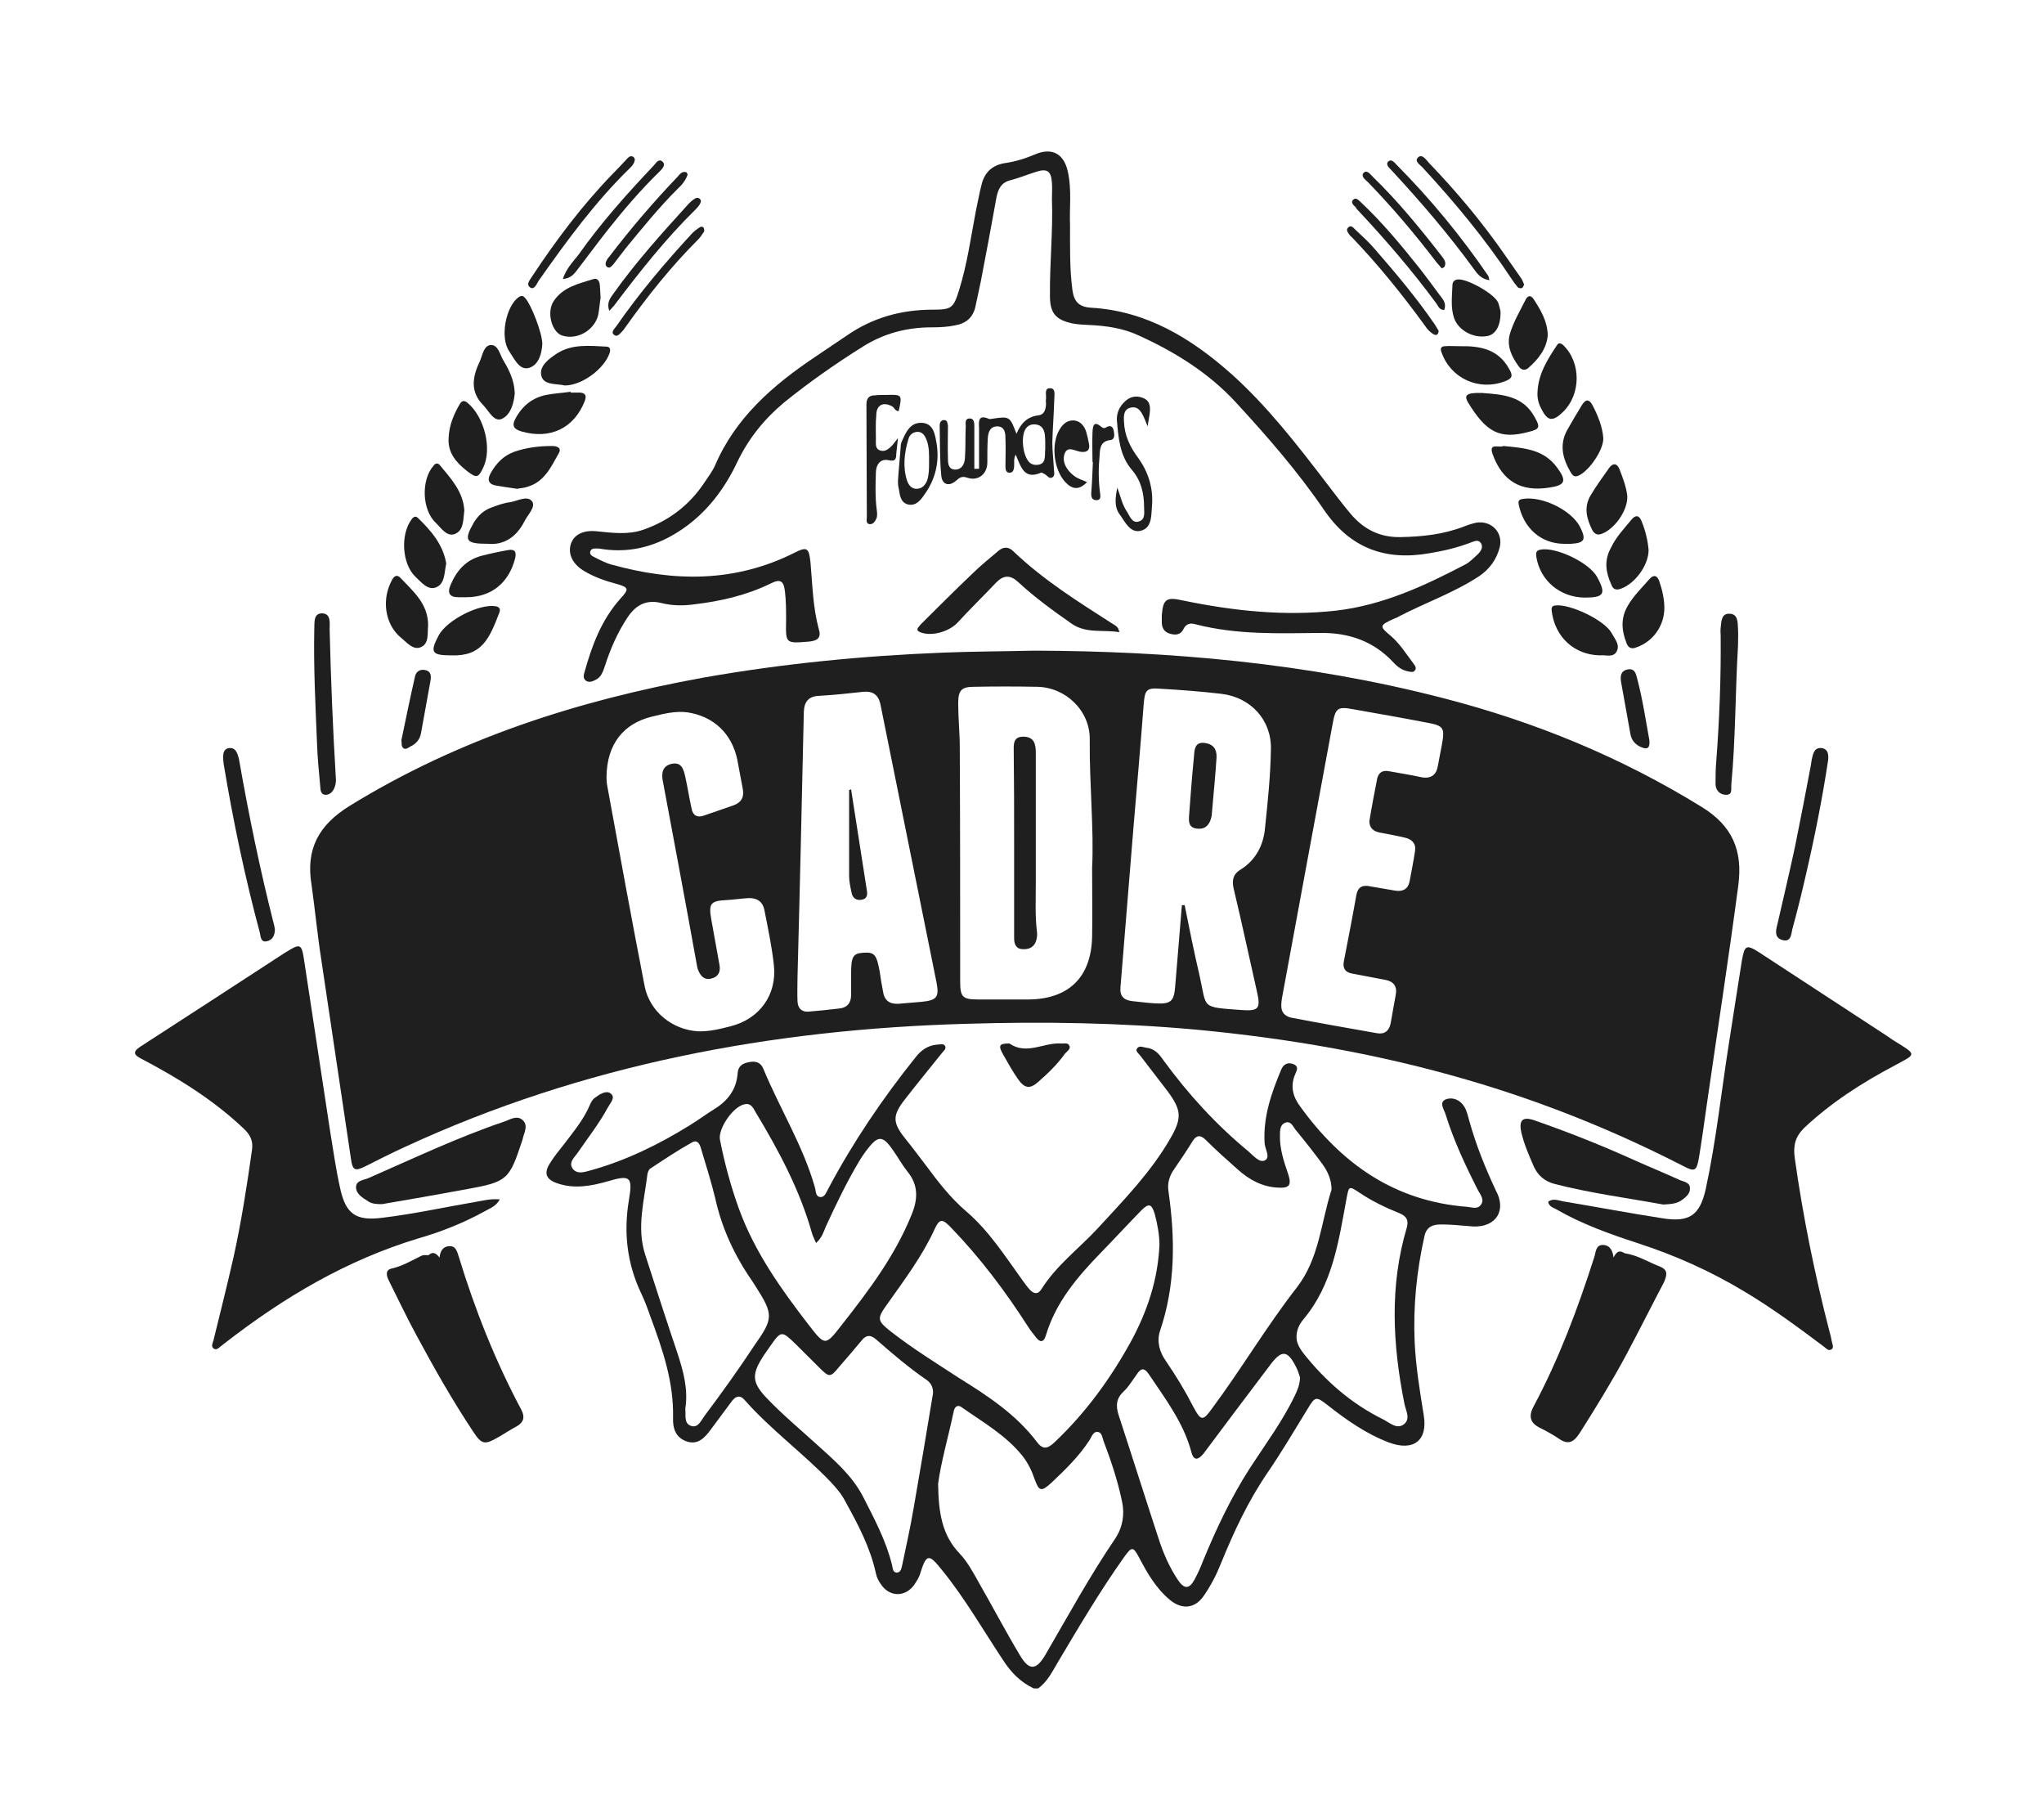
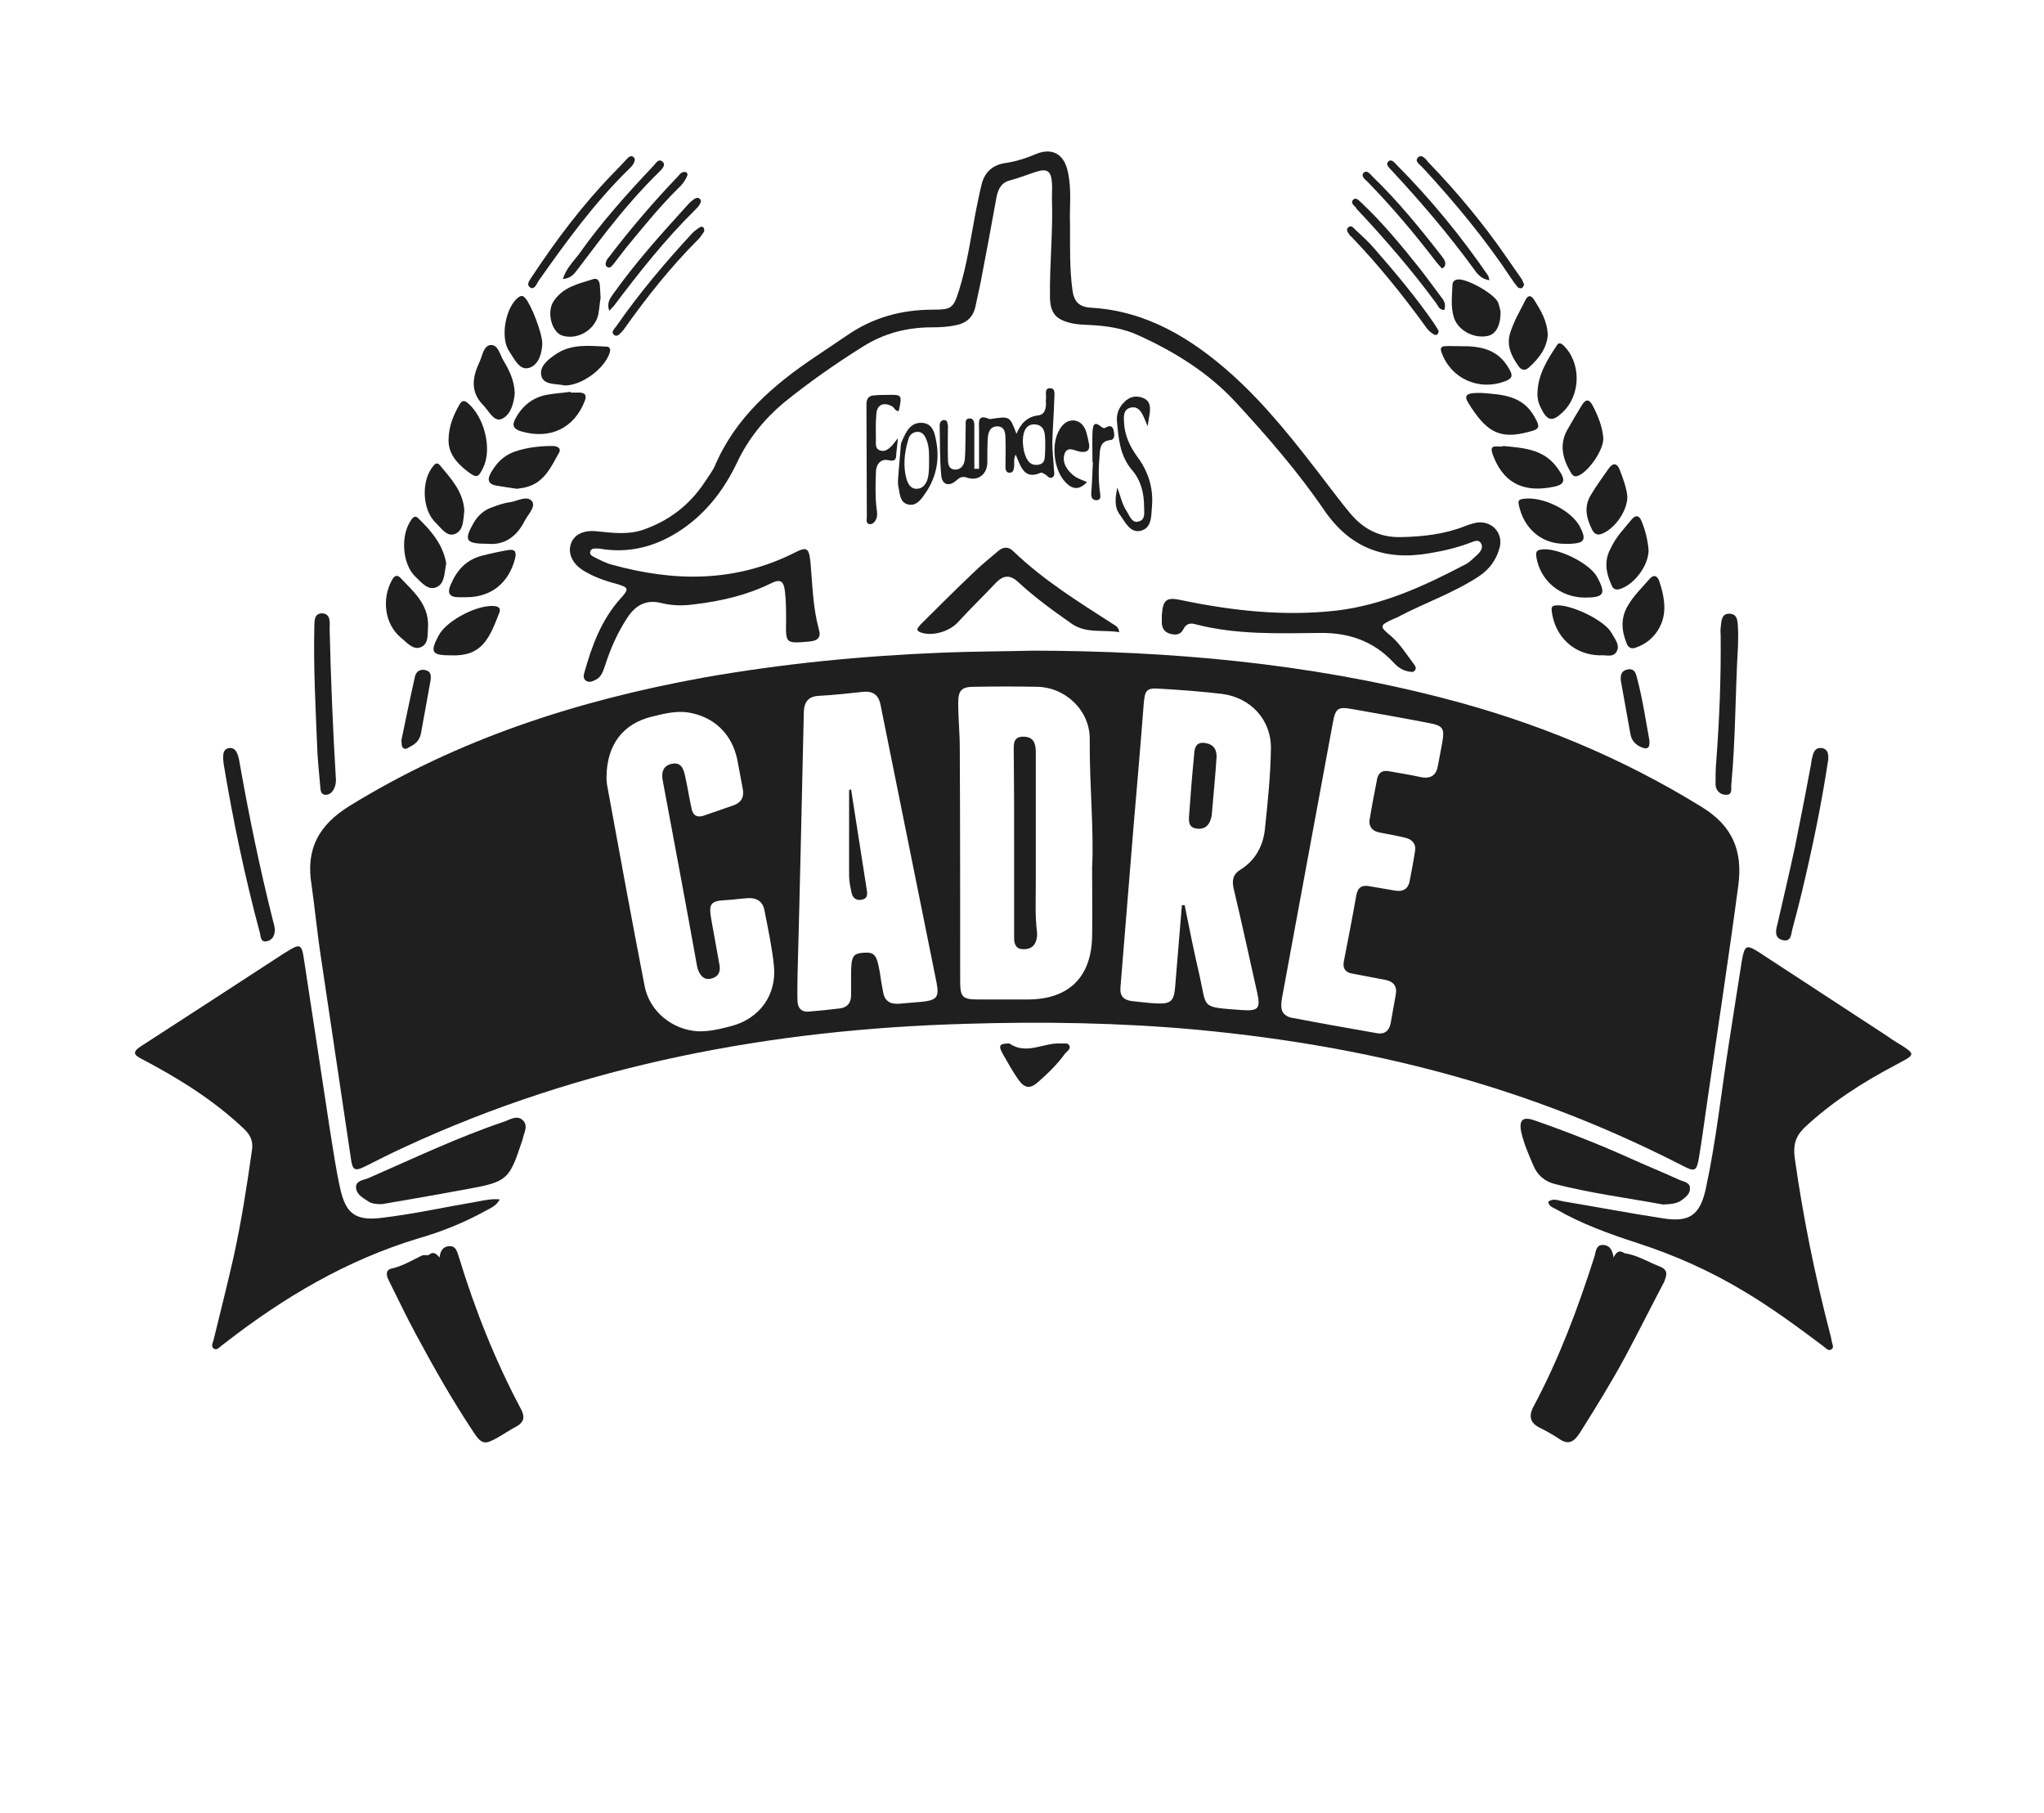
<svg xmlns="http://www.w3.org/2000/svg" width="150" height="133" viewBox="0 0 150 133" fill="none">
  <g id="cadre-logo 1">
-     <path id="Vector" d="M107.833 82.264C107.717 81.889 107.659 81.515 107.457 81.198C107.168 80.708 106.619 80.477 106.127 80.65C105.578 80.852 105.954 81.371 106.07 81.716C106.676 83.676 107.544 85.521 108.468 87.337C108.642 87.654 108.96 88.028 108.671 88.403C108.411 88.749 108.006 88.576 107.688 88.547C102.341 88.144 98.439 85.377 95.405 81.169C94.885 80.477 94.682 79.699 95.029 78.863C95.116 78.604 95.376 78.287 94.942 78.085C94.538 77.912 94.191 78.056 94.017 78.489C93.295 80.218 92.688 81.947 92.804 83.878C92.832 84.31 93.266 84.945 92.804 85.146C92.399 85.319 91.966 84.772 91.59 84.454C89.249 82.523 87.197 80.275 85.405 77.826C85.087 77.365 84.74 76.932 84.133 76.875C83.902 76.846 83.613 76.673 83.439 76.932C83.295 77.134 83.584 77.307 83.7 77.48C84.364 78.344 85.029 79.209 85.694 80.074C86.734 81.486 86.734 82.062 85.867 83.561C84.451 86.011 82.486 88.028 80.578 90.103C79.191 91.602 77.515 92.841 76.416 94.6C76.185 94.974 75.896 94.945 75.607 94.657C75.405 94.455 75.231 94.196 75.058 93.965C73.786 92.207 72.601 90.334 70.925 88.893C69.74 87.884 68.815 86.674 67.919 85.463C67.428 84.829 66.966 84.195 66.474 83.59C65.492 82.379 65.463 81.861 66.416 80.65C67.312 79.497 68.208 78.402 69.133 77.249C69.249 77.105 69.451 76.961 69.364 76.759C69.249 76.529 68.989 76.644 68.757 76.644C68.093 76.702 67.601 77.047 67.197 77.566C64.769 80.593 62.601 83.792 60.781 87.221C60.636 87.481 60.52 87.855 60.203 87.827C59.827 87.798 59.885 87.365 59.798 87.106C58.931 84.051 57.226 81.342 56.012 78.402C55.809 77.912 55.405 77.826 54.913 77.941C54.451 78.028 54.162 78.258 54.133 78.748C54.046 79.93 53.411 80.766 52.428 81.371C51.821 81.745 51.243 82.178 50.636 82.552C48.353 83.965 45.954 85.146 43.353 85.867C42.919 85.982 42.399 86.184 42.052 85.78C41.676 85.29 42.168 84.916 42.399 84.57C43.15 83.475 43.989 82.408 44.624 81.227C44.798 80.91 45.203 80.506 44.798 80.218C44.48 79.987 44.017 80.275 43.671 80.535C43.497 80.65 43.382 80.852 43.295 81.054C42.833 82.149 42.081 83.042 41.358 83.993C41.012 84.426 40.665 84.858 40.376 85.319C39.885 86.069 40.058 86.53 40.896 86.818C42.139 87.25 43.382 87.02 44.596 86.674C46.243 86.184 46.445 86.328 46.156 88.028C45.752 90.421 46.012 92.697 47.052 94.888C47.312 95.435 47.515 95.983 47.717 96.559C48.613 98.98 49.451 101.372 49.393 104.024C49.364 104.773 49.567 105.465 50.376 105.753C51.214 106.041 51.705 105.494 52.139 104.917C52.659 104.226 53.179 103.505 53.7 102.813C53.96 102.468 54.278 102.295 54.653 102.727C56.561 104.889 58.931 106.618 60.925 108.693C61.358 109.154 61.763 109.615 62.052 110.192C62.977 111.863 63.873 113.564 64.278 115.437C64.335 115.725 64.48 116.013 64.653 116.244C65.26 117.166 66.387 117.195 67.052 116.331C67.254 116.042 67.457 115.725 67.543 115.408C68.006 113.91 68.208 114.054 69.162 115.235C70.838 117.31 72.139 119.587 73.613 121.806C74.191 122.7 74.885 123.42 75.867 123.882C75.983 123.882 76.098 123.882 76.185 123.882C76.85 123.392 77.197 122.7 77.601 122.008C79.162 119.386 80.723 116.734 82.486 114.255C83.064 113.448 83.15 113.448 83.613 114.313C84.22 115.466 84.856 116.561 85.867 117.397C86.792 118.146 87.746 118.002 88.382 117.022C88.873 116.302 89.278 115.524 89.596 114.717C90.549 112.382 91.59 110.134 93.035 108.03C94.075 106.503 95.029 104.889 95.983 103.332C96.503 102.468 96.59 102.439 97.399 103.073C98.786 104.168 100.26 105.206 101.937 105.84C103.728 106.503 104.798 105.696 104.48 103.822C104.191 102.035 103.902 100.277 103.815 98.462C103.7 95.839 103.96 93.245 104.538 90.68C104.653 90.132 105 89.873 105.578 89.844C106.416 89.815 107.283 89.93 108.122 89.988C109.798 90.046 110.578 88.806 109.769 87.337C108.989 85.665 108.324 84.022 107.833 82.264ZM85.752 87.423C85.665 86.904 85.781 86.385 86.07 85.924C86.561 85.204 87.052 84.483 87.515 83.734C87.804 83.273 88.093 83.244 88.497 83.647C89.249 84.397 90.058 85.117 90.838 85.809C91.677 86.558 92.63 87.077 93.757 87.135C94.624 87.192 94.798 86.962 94.538 86.155C94.22 85.233 93.902 84.282 93.931 83.302C93.931 82.956 93.931 82.523 94.306 82.379C94.711 82.207 94.885 82.639 95.058 82.869C95.723 83.676 96.387 84.512 97.023 85.377C97.428 85.924 97.717 86.558 97.717 87.279C96.937 89.7 96.821 92.323 95.174 94.455C92.948 97.309 91.098 100.45 88.931 103.361C88.266 104.283 88.121 104.255 87.572 103.217C86.966 102.035 86.301 100.94 85.549 99.845C85.087 99.182 84.885 98.433 85.116 97.683C86.272 94.311 86.243 90.882 85.752 87.423ZM54.624 81.025C55.087 80.91 55.26 81.255 55.434 81.572C57.139 84.397 58.7 87.308 59.596 90.507C59.653 90.709 59.769 90.91 59.885 91.199C60.318 90.824 60.434 90.392 60.607 89.988C61.358 88.345 62.139 86.731 63.064 85.175C63.208 84.945 63.353 84.714 63.526 84.483C64.451 83.244 64.769 83.244 65.636 84.541C65.954 85.002 66.243 85.521 66.59 85.953C67.399 86.933 67.37 87.971 66.908 89.095C65.694 92.121 63.757 94.686 61.763 97.222C60.549 98.779 60.549 98.75 59.335 97.193C57.312 94.571 55.405 91.89 54.249 88.749C53.642 87.077 53.179 85.377 52.833 83.619C52.688 82.812 53.786 81.198 54.624 81.025ZM51.705 103.88C51.445 104.226 51.214 104.831 50.665 104.6C50.174 104.399 50.347 103.793 50.289 103.361C50.52 101.949 50.145 100.594 49.711 99.269C48.902 96.876 48.121 94.455 47.341 92.034C46.705 90.046 47.283 88.086 47.515 86.126C47.544 85.982 47.63 85.78 47.746 85.723C48.757 85.06 49.74 84.397 50.781 83.82C51.243 83.561 51.387 84.051 51.474 84.368C51.821 85.55 52.197 86.703 52.486 87.913C52.977 90.132 53.902 92.121 55.203 93.994C55.289 94.138 55.376 94.254 55.463 94.398C56.763 96.444 56.763 96.732 55.376 98.692C54.22 100.45 52.977 102.179 51.705 103.88ZM68.468 102.237C68.006 105.033 67.543 107.828 67.052 110.624C66.821 112.007 66.503 113.42 66.214 114.803C66.156 115.034 66.127 115.351 65.838 115.379C65.52 115.408 65.52 115.062 65.463 114.832C65.029 113.045 64.162 111.431 63.324 109.788C62.515 108.232 61.185 107.108 59.913 105.955C58.671 104.831 57.399 103.765 56.243 102.554C55.231 101.488 55.145 100.882 55.925 99.643C56.098 99.355 56.301 99.096 56.474 98.836C57.341 97.597 57.341 97.597 58.468 98.692C59.017 99.24 59.538 99.758 60.087 100.306C60.867 101.084 60.925 101.084 61.59 100.277C62.139 99.643 62.688 99.009 63.237 98.346C63.555 97.943 63.873 97.914 64.278 98.26C65.463 99.297 66.677 100.335 67.977 101.228C68.324 101.459 68.497 101.805 68.468 102.237ZM65.434 97.741C64.335 96.876 64.335 96.761 65.145 95.637C66.387 93.879 67.688 92.15 68.584 90.19C68.96 89.383 69.162 89.412 69.798 90.075C71.937 92.294 73.786 94.744 75.463 97.366C75.607 97.597 75.781 97.799 75.954 98.029C76.301 98.519 76.59 98.548 76.763 97.943C77.486 95.551 79.046 93.706 80.752 91.948C81.763 90.91 82.746 89.844 83.757 88.806C84.306 88.259 84.509 88.317 84.74 89.066C84.942 89.815 85.087 90.622 85.087 91.343C84.971 93.908 84.191 96.213 83.006 98.404C81.503 101.142 79.682 103.649 77.399 105.811C76.966 106.214 76.59 106.445 76.127 105.84C74.596 103.793 72.486 102.41 70.347 101.084C68.671 99.989 66.994 98.951 65.434 97.741ZM81.85 112.872C79.971 115.639 78.382 118.55 76.705 121.432C76.041 122.556 75.52 122.585 74.856 121.461C73.786 119.674 72.832 117.858 71.792 116.042C71.387 115.322 70.983 114.572 70.434 113.996C69.133 112.641 68.873 110.999 68.844 108.866C69.046 107.31 69.596 105.407 70 103.505C70.087 103.159 70.318 103.044 70.607 103.275C72.168 104.37 73.844 105.321 75.058 106.848C75.434 107.338 75.723 107.915 75.925 108.52C76.243 109.413 76.416 109.471 77.139 108.808C78.179 107.828 79.191 106.848 79.971 105.638C80.116 105.407 80.231 105.004 80.578 105.062C80.867 105.119 80.896 105.465 80.983 105.724C81.532 107.165 82.023 108.635 82.341 110.163C82.543 111.085 82.399 112.036 81.85 112.872ZM95.029 102.381C94.133 104.255 92.89 105.926 91.763 107.655C90.347 109.846 89.249 112.18 88.266 114.572C88.093 115.034 87.89 115.466 87.659 115.898C87.283 116.59 86.908 116.619 86.445 115.927C85.809 114.976 85.347 113.91 85 112.814C84.017 109.817 83.064 106.791 82.081 103.793C81.879 103.131 81.908 102.612 82.457 102.093C82.832 101.747 83.093 101.286 83.411 100.854C83.7 100.421 83.931 100.277 84.306 100.825C85.52 102.641 86.85 104.37 87.428 106.531C87.601 107.223 87.948 107.108 88.324 106.647C89.942 104.485 91.561 102.324 93.179 100.191C94.075 98.98 94.509 99.038 95.174 100.421C95.289 100.652 95.347 100.94 95.405 101.055C95.376 101.661 95.203 102.006 95.029 102.381ZM103.064 102.986C103.15 103.476 103.555 104.11 103.006 104.514C102.486 104.889 101.965 104.37 101.503 104.139C99.162 102.986 97.254 101.315 95.636 99.269C95.289 98.807 95.145 98.462 95.145 98.087C95.145 97.597 95.347 97.165 95.636 96.819C97.804 94.254 98.237 91.055 98.815 87.942C98.989 87.02 98.989 86.991 99.769 87.51C100.665 88.115 101.676 88.605 102.688 89.008C103.237 89.239 103.382 89.527 103.237 90.075C101.965 94.34 102.197 98.663 103.064 102.986Z" fill="#1F1F1F" />
    <path id="Vector_2" d="M23.584 70.449C24.307 75.291 25.029 80.162 25.752 85.004C25.867 85.868 26.041 85.955 26.792 85.58C27.775 85.09 28.729 84.6 29.74 84.139C42.775 78.116 56.59 75.522 70.867 75.118C76.532 74.945 82.168 75.032 87.833 75.55C94.567 76.185 101.214 77.337 107.717 79.24C113.151 80.825 118.411 82.929 123.469 85.523C124.393 86.013 124.509 85.926 124.682 84.917C124.885 83.678 125.058 82.439 125.232 81.199C126.012 75.781 126.85 70.363 127.573 64.916C127.89 62.408 127.139 60.592 124.885 59.209C118.96 55.549 112.63 52.955 105.925 51.226C95.925 48.632 85.752 47.767 75.896 47.738C73.411 47.796 71.33 47.796 69.249 47.882C63.324 48.113 57.428 48.689 51.561 49.727C42.399 51.398 33.671 54.194 25.665 59.123C23.382 60.535 22.428 62.293 22.862 64.916C23.122 66.76 23.295 68.605 23.584 70.449ZM94.076 73.245C94.653 70.103 95.231 66.962 95.81 63.849C96.474 60.247 97.139 56.673 97.804 53.07C98.006 51.946 98.18 51.831 99.278 52.033C101.07 52.35 102.891 52.667 104.682 53.013C105.954 53.243 106.041 53.387 105.81 54.655C105.723 55.174 105.607 55.664 105.521 56.183C105.405 56.874 105 57.163 104.278 57.019C103.497 56.846 102.717 56.73 101.937 56.586C101.503 56.5 101.185 56.644 101.07 57.105C100.867 58.143 100.665 59.18 100.492 60.247C100.492 60.765 100.81 60.996 101.243 61.082C101.85 61.198 102.486 61.313 103.093 61.457C103.613 61.572 103.931 61.889 103.844 62.437C103.729 63.186 103.584 63.936 103.44 64.685C103.324 65.233 102.948 65.434 102.399 65.348C101.792 65.233 101.156 65.146 100.549 65.031C100 64.916 99.653 65.06 99.538 65.665C99.249 67.308 98.931 68.922 98.613 70.564C98.526 71.083 98.757 71.343 99.22 71.429C100.029 71.573 100.838 71.746 101.648 71.89C102.284 72.005 102.544 72.38 102.428 72.985C102.312 73.677 102.168 74.369 102.052 75.089C101.937 75.637 101.619 75.896 101.07 75.81C98.931 75.435 96.821 75.061 94.711 74.657C93.931 74.427 93.989 73.85 94.076 73.245ZM82.226 72.438C82.544 68.518 82.862 64.627 83.18 60.708C83.44 57.681 83.7 54.684 83.931 51.658C84.018 50.62 84.133 50.447 85.174 50.534C86.677 50.62 88.18 50.736 89.653 50.909C91.792 51.168 93.324 52.84 93.266 54.972C93.237 56.903 93.035 58.834 92.833 60.765C92.717 62.033 92.139 63.129 91.012 63.82C90.492 64.137 90.405 64.57 90.521 65.146C91.127 67.682 91.677 70.248 92.255 72.812C92.515 73.965 92.37 74.196 91.156 74.109C88.064 73.879 88.584 74.023 88.035 71.602C87.63 69.873 87.284 68.144 86.937 66.414C86.879 66.414 86.821 66.414 86.734 66.414C86.561 68.403 86.416 70.363 86.243 72.351C86.156 73.447 85.954 73.677 84.827 73.62C84.22 73.591 83.642 73.504 83.035 73.447C82.428 73.36 82.168 73.043 82.226 72.438ZM71.503 50.39C73.035 50.361 74.567 50.361 76.099 50.39C78.208 50.419 80 52.148 79.971 54.252C79.942 57.566 80.289 60.881 80.145 63.676C80.145 65.723 80.174 67.221 80.145 68.72C80.087 71.689 78.44 73.302 75.492 73.331C74.249 73.331 73.035 73.331 71.792 73.331C70.636 73.331 70.463 73.158 70.463 72.005C70.463 66.299 70.463 60.564 70.434 54.857C70.434 53.762 70.318 52.696 70.318 51.6C70.318 50.62 70.578 50.39 71.503 50.39ZM58.526 71.66C58.7 65.175 58.844 58.69 58.989 52.234C59.018 51.485 59.336 51.081 60.116 51.053C61.185 50.995 62.226 50.88 63.295 50.764C64.047 50.678 64.48 50.966 64.625 51.744C65.983 58.517 67.37 65.319 68.729 72.092C68.931 73.158 68.758 73.389 67.63 73.504C67.052 73.562 66.474 73.591 65.925 73.648C65.26 73.677 64.885 73.389 64.798 72.726C64.711 72.265 64.625 71.804 64.567 71.343C64.336 70.046 64.191 69.844 63.353 69.902C62.573 69.959 62.457 70.19 62.457 71.544C62.457 72.034 62.457 72.524 62.457 73.014C62.457 73.591 62.168 73.936 61.59 73.994C60.839 74.081 60.058 74.167 59.307 74.225C58.786 74.254 58.555 73.936 58.526 73.475C58.497 72.841 58.526 72.265 58.526 71.66ZM47.833 52.58C48.671 52.379 49.538 52.148 50.434 52.263C52.37 52.551 53.7 53.819 54.104 55.722C54.249 56.442 54.364 57.163 54.509 57.883C54.625 58.489 54.393 58.892 53.815 59.094C53.093 59.353 52.37 59.584 51.648 59.843C51.156 60.016 50.839 59.814 50.752 59.324C50.578 58.546 50.463 57.768 50.289 56.99C50.174 56.471 50.029 55.895 49.307 56.039C48.613 56.183 48.526 56.73 48.642 57.307C49.48 61.774 50.318 66.241 51.127 70.737C51.156 70.91 51.185 71.054 51.243 71.198C51.416 71.602 51.677 71.919 52.168 71.804C52.688 71.689 52.891 71.343 52.804 70.824C52.602 69.7 52.399 68.576 52.197 67.452C51.995 66.299 52.139 66.097 53.295 66.04C53.844 66.011 54.393 65.924 54.914 65.895C55.55 65.867 55.983 66.155 56.099 66.789C56.359 68.115 56.648 69.469 56.792 70.824C57.023 72.985 55.752 74.743 53.642 75.291C52.862 75.493 52.052 75.695 51.214 75.666C49.336 75.55 47.688 74.225 47.312 72.38C46.359 67.481 45.463 62.581 44.567 57.681C44.509 57.393 44.509 57.076 44.509 56.99C44.538 54.627 45.723 53.099 47.833 52.58Z" fill="#1F1F1F" />
    <path id="Vector_3" d="M47.226 38.86C46.07 39.263 44.914 39.09 43.729 38.975C42.746 38.889 42.081 39.263 41.879 39.955C41.677 40.647 42.023 41.367 42.804 41.857C43.555 42.318 44.364 42.607 45.231 42.837C46.156 43.097 46.185 43.212 45.52 43.932C44.133 45.489 43.44 47.362 42.891 49.322C42.833 49.524 42.775 49.754 42.977 49.927C43.208 50.1 43.44 50.014 43.671 49.898C44.133 49.697 44.249 49.264 44.393 48.861C44.798 47.593 45.318 46.411 46.041 45.316C46.648 44.394 47.428 43.961 48.555 44.249C49.364 44.451 50.174 44.451 50.983 44.336C52.919 44.105 54.798 43.673 56.561 42.808C57.255 42.462 57.515 42.607 57.602 43.385C57.688 44.077 57.688 44.797 57.688 45.518C57.659 47.218 57.63 47.218 59.364 47.074C60 47.016 60.289 46.786 60.087 46.152C59.654 44.566 59.625 42.924 59.48 41.281C59.364 40.215 59.249 40.07 58.295 40.56C53.931 42.751 49.451 42.693 44.885 41.425C44.451 41.31 44.018 41.079 43.613 40.877C43.44 40.791 43.237 40.676 43.324 40.445C43.411 40.215 43.642 40.243 43.815 40.243C43.989 40.243 44.133 40.272 44.307 40.301C46.416 40.589 48.324 40.013 50.058 38.831C51.879 37.592 53.179 35.862 54.104 33.903C54.914 32.202 56.07 30.761 57.515 29.551C59.364 28.052 61.301 26.698 63.324 25.429C64.885 24.449 66.561 24.017 68.382 24.017C68.96 24.017 69.538 23.988 70.087 23.873C70.896 23.729 71.416 23.297 71.59 22.461C71.706 21.884 71.85 21.279 71.966 20.703C72.37 18.628 72.746 16.581 73.122 14.506C73.237 13.93 73.44 13.411 74.104 13.238C74.769 13.065 75.405 12.806 76.041 12.604C76.85 12.345 77.139 12.546 77.197 13.411C77.226 13.786 77.197 14.16 77.197 14.564C77.284 16.956 77.023 19.348 77.052 21.74C77.052 22.98 77.486 23.47 78.7 23.729C79.104 23.815 79.509 23.815 79.914 23.844C81.185 23.902 82.428 24.075 83.584 24.622C86.243 25.833 88.7 27.36 90.694 29.522C93.006 32.029 95.26 34.623 97.168 37.419C99.076 40.215 101.648 41.166 104.914 40.589C105.954 40.416 106.937 40.186 107.919 39.811C108.179 39.724 108.469 39.552 108.671 39.84C108.873 40.128 108.671 40.445 108.469 40.647C108.151 40.935 107.833 41.281 107.457 41.454C104.48 43.01 101.474 44.394 98.093 44.797C94.278 45.229 90.52 44.826 86.763 44.048C85.607 43.788 85.347 43.961 85.26 45.143C85.26 45.345 85.26 45.518 85.26 45.719C85.289 46.123 85.463 46.382 85.867 46.498C86.272 46.613 86.648 46.584 86.85 46.152C87.052 45.748 87.37 45.691 87.746 45.806C90.752 46.584 93.815 46.469 96.879 46.44C98.989 46.411 100.81 47.045 102.255 48.601C102.544 48.918 102.89 49.178 103.353 49.264C103.526 49.293 103.7 49.351 103.815 49.207C103.989 49.034 103.844 48.832 103.729 48.688C103.208 47.996 102.746 47.247 102.081 46.67C101.214 45.95 101.214 45.892 102.284 45.402C102.399 45.345 102.544 45.316 102.659 45.229C104.596 44.221 106.677 43.5 108.526 42.29C109.307 41.771 109.827 41.05 110.058 40.157C110.318 39.09 109.48 38.197 108.382 38.341C108.093 38.399 107.804 38.485 107.515 38.6C105.983 39.206 104.393 39.379 102.775 39.407C101.214 39.436 100.029 38.802 99.075 37.649C98.469 36.929 97.891 36.151 97.312 35.401C95.174 32.606 93.006 29.81 90.376 27.447C87.428 24.824 84.133 22.807 80.058 22.576C79.162 22.518 78.815 22.115 78.7 21.279C78.497 19.752 78.526 18.224 78.526 16.495C78.469 15.313 78.671 13.93 78.353 12.546C78.064 11.278 77.197 10.817 76.012 11.307C75.26 11.624 74.538 11.855 73.729 11.97C72.862 12.114 72.284 12.604 72.052 13.469C71.879 14.132 71.763 14.794 71.619 15.457C71.243 17.417 70.983 19.377 70.376 21.308C69.971 22.605 69.827 22.72 68.469 22.72C66.156 22.72 64.046 23.297 62.139 24.622C61.388 25.141 60.578 25.66 59.827 26.179C56.734 28.254 53.96 30.646 52.457 34.191C52.255 34.623 51.937 35.027 51.677 35.43C50.578 37.073 49.104 38.197 47.226 38.86Z" fill="#1F1F1F" />
    <path id="Vector_4" d="M35.636 88.837C35.983 88.635 36.388 88.519 36.676 88.001C36.069 87.943 35.607 88.058 35.116 88.145C32.746 88.548 30.405 89.067 28.006 89.355C26.127 89.586 25.376 89.067 24.971 87.223C24.653 85.81 24.451 84.369 24.22 82.957C23.584 78.778 22.948 74.599 22.312 70.42C22.139 69.238 22.023 69.21 21.012 69.844C20.954 69.872 20.925 69.901 20.867 69.93C17.37 72.207 13.873 74.484 10.347 76.761C9.769 77.135 9.74 77.366 10.376 77.683C13.064 79.095 15.636 80.68 17.861 82.784C18.353 83.245 18.584 83.678 18.497 84.341C18.122 86.992 17.717 89.615 17.139 92.237C16.677 94.284 16.156 96.33 15.665 98.347C15.607 98.549 15.463 98.809 15.694 98.953C15.925 99.097 16.098 98.837 16.272 98.722C16.359 98.665 16.445 98.578 16.532 98.52C20.838 95.177 25.463 92.439 30.723 90.854C32.428 90.364 34.075 89.701 35.636 88.837Z" fill="#1F1F1F" />
    <path id="Vector_5" d="M139.134 76.443C138.931 76.328 138.729 76.184 138.527 76.04C135.405 73.993 132.255 71.947 129.134 69.901C128.151 69.266 128.035 69.353 127.833 70.448C127.515 72.408 127.226 74.368 126.908 76.356C126.33 79.988 125.954 83.648 125.174 87.251C124.74 89.182 123.96 89.701 121.995 89.384C119.567 89.009 117.139 88.548 114.712 88.144C114.365 88.087 113.989 87.885 113.613 88.173C113.671 88.548 114.018 88.605 114.249 88.749C116.099 89.816 118.122 90.536 120.145 91.199C122.92 92.093 125.55 93.274 128.035 94.773C130.058 95.984 131.937 97.367 133.816 98.779C133.989 98.894 134.162 99.154 134.394 99.01C134.625 98.866 134.451 98.606 134.423 98.404C134.394 98.203 134.336 97.972 134.278 97.77C133.18 93.534 132.313 89.268 131.706 84.945C131.59 84.052 131.735 83.418 132.399 82.755C134.394 80.881 136.648 79.44 139.047 78.172C140.579 77.336 140.723 77.423 139.134 76.443Z" fill="#1F1F1F" />
    <path id="Vector_6" d="M121.879 92.957C120.983 92.611 120.174 92.092 119.22 91.948C118.787 91.66 118.584 91.919 118.411 92.265C118.353 91.804 118.18 91.372 117.659 91.343C117.139 91.314 117.11 91.804 117.024 92.15C115.81 95.954 114.422 99.672 112.544 103.188C112.139 103.938 112.313 104.428 113.035 104.774C113.498 105.004 113.96 105.264 114.393 105.552C115.087 106.042 115.492 105.811 115.925 105.148C117.11 103.275 118.266 101.402 119.307 99.471C120.261 97.684 121.185 95.839 122.139 94.023C122.284 93.62 122.457 93.216 121.879 92.957Z" fill="#1F1F1F" />
    <path id="Vector_7" d="M33.67 92.209C33.555 91.863 33.468 91.402 32.977 91.431C32.457 91.46 32.312 91.835 32.254 92.267C32.023 91.979 31.792 91.777 31.445 92.094C31.792 92.814 32.052 93.535 32.341 94.284C32.081 93.535 31.792 92.814 31.445 92.094C31.272 92.094 31.098 92.065 30.954 92.123C30.231 92.469 29.538 92.901 28.728 93.074C28.266 93.189 28.353 93.593 28.526 93.938C29.191 95.264 29.827 96.619 30.549 97.945C31.85 100.365 33.208 102.758 34.74 105.063C35.347 105.986 35.578 106.014 36.532 105.467C36.994 105.207 37.457 104.89 37.948 104.631C38.439 104.343 38.526 103.968 38.266 103.449C36.358 99.876 34.855 96.1 33.67 92.209Z" fill="#1F1F1F" />
    <path id="Vector_8" d="M114.017 86.848C116.676 87.54 119.364 87.886 122.052 88.376C122.514 88.347 123.006 88.347 123.41 88.059C123.728 87.828 124.046 87.569 124.017 87.165C124.017 86.762 123.584 86.704 123.295 86.589C122.023 86.012 120.751 85.494 119.48 84.917C117.225 83.909 114.942 83.015 112.63 82.208C111.734 81.891 111.445 82.179 111.647 83.102C111.85 83.966 112.197 84.744 112.543 85.551C112.832 86.214 113.324 86.646 114.017 86.848Z" fill="#1F1F1F" />
    <path id="Vector_9" d="M36.995 82.294C33.585 83.447 30.319 85.003 27.024 86.444C26.677 86.588 26.099 86.617 26.128 87.136C26.157 87.626 26.619 87.885 27.024 88.145C27.284 88.318 27.602 88.347 27.949 88.347C28.007 88.347 28.122 88.347 28.209 88.318C30.232 87.972 32.226 87.626 34.249 87.251C37.255 86.704 37.371 86.56 38.325 83.678C38.325 83.649 38.353 83.62 38.353 83.591C38.44 83.13 38.787 82.611 38.382 82.208C37.949 81.775 37.429 82.15 36.995 82.294Z" fill="#1F1F1F" />
    <path id="Vector_10" d="M67.601 46.413C68.439 46.701 69.682 46.326 70.289 45.663C71.213 44.655 72.196 43.703 73.121 42.724C73.67 42.176 74.162 42.176 74.74 42.724C75.953 43.848 77.312 44.828 78.67 45.779C79.74 46.499 80.953 46.182 82.138 46.384C82.081 45.952 81.82 45.894 81.618 45.75C79.104 44.136 76.56 42.551 74.364 40.447C74.017 40.101 73.641 40.101 73.266 40.418C72.63 40.965 71.965 41.484 71.358 42.09C70.086 43.3 68.815 44.568 67.572 45.807C67.427 46.009 67.081 46.24 67.601 46.413Z" fill="#1F1F1F" />
    <path id="Vector_11" d="M69.277 30.82C69.046 30.82 68.959 31.022 68.959 31.224C68.988 32.434 68.959 33.673 69.075 34.884C69.132 35.575 69.653 35.72 70.173 35.258C70.433 35.028 70.606 34.913 71.011 35.057C71.791 35.316 72.456 34.769 72.456 33.933C72.456 33.356 72.456 32.78 72.485 32.203C72.514 31.742 72.629 31.281 73.207 31.281C73.757 31.31 73.786 31.8 73.786 32.203C73.814 32.895 73.786 33.558 73.786 34.25C73.786 34.48 73.843 34.711 74.132 34.682C74.364 34.653 74.392 34.452 74.421 34.25C74.45 33.99 74.364 33.673 74.537 33.356C74.913 34.221 75.144 35.23 76.387 34.682C76.473 34.653 76.618 34.769 76.734 34.826C76.878 34.941 77.023 35.143 77.225 35.028C77.456 34.884 77.341 34.624 77.341 34.423C77.312 33.76 77.225 33.126 77.225 32.463C77.254 31.396 77.341 30.33 77.369 29.293C77.369 29.004 77.485 28.486 77.08 28.486C76.618 28.457 76.791 28.947 76.763 29.264C76.734 29.408 76.763 29.523 76.763 29.667C76.734 30.042 76.647 30.417 76.213 30.474C75.404 30.561 74.913 31.051 74.595 31.829C74.103 30.532 74.103 30.532 72.745 30.734C72.687 30.734 72.629 30.762 72.572 30.734C71.791 30.388 71.82 30.907 71.849 31.396C71.849 32.405 71.849 33.385 71.849 34.394C71.734 34.394 71.618 34.394 71.502 34.394C71.502 33.385 71.502 32.405 71.502 31.396C71.502 31.108 71.531 30.676 71.127 30.705C70.751 30.734 70.895 31.137 70.867 31.368C70.838 32.117 70.867 32.895 70.809 33.645C70.78 34.077 70.549 34.48 70.057 34.452C69.595 34.423 69.566 33.99 69.566 33.645C69.537 32.838 69.566 32.002 69.566 31.195C69.508 31.079 69.566 30.82 69.277 30.82ZM75.115 31.858C75.202 31.425 75.462 31.108 75.953 31.137C76.416 31.166 76.618 31.454 76.676 31.887C76.705 32.146 76.705 32.434 76.705 32.492C76.705 32.78 76.705 32.866 76.705 32.953C76.647 33.414 76.82 34.048 76.127 34.106C75.491 34.163 75.288 33.616 75.144 33.097C75.057 32.665 75.028 32.261 75.115 31.858Z" fill="#1F1F1F" />
    <path id="Vector_12" d="M19.075 68.459C19.133 68.719 19.133 69.151 19.566 69.064C20 68.978 20.173 68.632 20.173 68.171C20.144 68.027 20.115 67.825 20.058 67.652C19.075 63.761 18.266 59.842 17.572 55.893C17.543 55.691 17.485 55.461 17.398 55.259C17.283 55 17.11 54.856 16.82 54.885C16.532 54.913 16.387 55.144 16.387 55.403C16.358 55.605 16.387 55.836 16.416 56.066C17.11 60.245 17.977 64.367 19.075 68.459Z" fill="#1F1F1F" />
    <path id="Vector_13" d="M130.838 68.979C131.445 69.123 131.445 68.547 131.532 68.172C131.878 66.904 132.196 65.636 132.485 64.368C133.15 61.514 133.728 58.632 134.162 55.75C134.191 55.347 134.162 54.972 133.699 54.886C133.237 54.828 133.092 55.145 133.006 55.52C132.948 55.721 132.919 55.952 132.89 56.154C132.514 58.142 132.139 60.102 131.734 62.091C131.329 63.993 130.867 65.924 130.433 67.826C130.289 68.345 130.231 68.835 130.838 68.979Z" fill="#1F1F1F" />
    <path id="Vector_14" d="M126.677 58.315C127.168 58.315 127.024 57.854 127.053 57.566C127.37 54.193 127.342 50.792 127.544 47.392C127.544 46.959 127.573 46.527 127.544 46.095C127.515 45.634 127.544 45.057 126.937 45.028C126.301 44.999 126.33 45.605 126.272 46.066C126.243 46.268 126.272 46.441 126.272 46.642C126.301 49.697 126.185 52.724 125.954 55.779C125.896 56.384 125.896 56.989 125.896 57.566C125.925 58.027 126.243 58.315 126.677 58.315Z" fill="#1F1F1F" />
    <path id="Vector_15" d="M23.266 54.569C23.295 55.606 23.411 56.644 23.497 57.652C23.526 57.912 23.497 58.258 23.844 58.315C24.22 58.344 24.451 58.056 24.567 57.739C24.654 57.508 24.654 57.249 24.654 57.249C24.422 53.387 24.278 49.784 24.191 46.182C24.191 45.721 24.307 45.029 23.642 45C22.977 45 23.093 45.692 23.064 46.153C23.006 48.977 23.151 51.773 23.266 54.569Z" fill="#1F1F1F" />
    <path id="Vector_16" d="M43.902 23.096C43.989 22.635 44.017 22.174 44.075 21.857C44.046 21.453 44.046 21.165 44.017 20.906C43.989 20.618 43.844 20.387 43.555 20.474C42.457 20.819 41.33 21.05 40.636 22.087C40.087 22.894 40.491 24.393 41.272 24.624C42.37 24.97 43.642 24.22 43.902 23.096Z" fill="#1F1F1F" />
    <path id="Vector_17" d="M109.162 24.652C109.769 24.537 110.145 23.874 110.116 22.837C110.087 22.721 110.029 22.433 109.942 22.203C109.682 21.569 107.688 20.445 106.994 20.502C106.734 20.531 106.59 20.675 106.59 20.906C106.561 21.713 106.445 22.548 106.705 23.327C107.023 24.249 108.15 24.854 109.162 24.652Z" fill="#1F1F1F" />
    <path id="Vector_18" d="M116.273 43.846C117.718 43.846 117.891 43.587 117.197 42.319C116.619 41.281 114.163 40.099 113.036 40.33C112.689 40.388 112.718 40.618 112.747 40.877C113.036 42.607 114.481 43.817 116.273 43.846Z" fill="#1F1F1F" />
    <path id="Vector_19" d="M42.919 29.407C43.063 29.003 42.948 28.831 42.543 28.802C42.312 28.802 42.109 28.802 41.878 28.802C41.878 28.773 41.878 28.773 41.878 28.744C41.271 28.831 40.693 28.859 40.086 28.975C39.075 29.177 38.323 29.782 37.832 30.704C37.543 31.223 37.688 31.482 38.266 31.655C40.375 32.26 42.138 31.424 42.919 29.407Z" fill="#1F1F1F" />
    <path id="Vector_20" d="M117.427 48.084C117.803 48.026 118.381 48.286 118.641 47.796C118.901 47.306 118.497 46.874 118.265 46.441C117.745 45.49 115.173 44.28 114.132 44.424C113.872 44.453 113.843 44.597 113.872 44.827C114.104 46.73 115.52 48.055 117.427 48.084Z" fill="#1F1F1F" />
    <path id="Vector_21" d="M113.671 35.778C114.885 35.605 115 35.288 114.249 34.279C113.266 32.953 111.821 32.867 110.318 32.723C110.058 32.896 109.22 32.434 109.538 33.328C110.26 35.316 111.619 36.095 113.671 35.778Z" fill="#1F1F1F" />
    <path id="Vector_22" d="M36.821 30.734C37.486 30.445 37.717 29.552 37.775 28.86C37.746 27.909 37.37 27.16 36.937 26.439C36.677 26.007 36.561 25.287 36.012 25.315C35.492 25.344 35.405 26.093 35.203 26.526C34.683 27.621 34.48 28.716 35.434 29.696C35.868 30.128 36.243 30.993 36.821 30.734Z" fill="#1F1F1F" />
    <path id="Vector_23" d="M118.237 42.867C118.324 43.098 118.44 43.299 118.786 43.242C119.856 42.982 120.983 41.541 120.983 40.36C120.925 39.668 120.752 38.919 120.463 38.227C120.289 37.795 120.029 37.766 119.74 38.112C119.191 38.775 118.584 39.409 118.208 40.216C117.717 41.109 117.833 41.974 118.237 42.867Z" fill="#1F1F1F" />
    <path id="Vector_24" d="M32.197 46.614C31.532 47.853 31.676 48.084 33.093 48.084C35.347 48.17 35.896 46.902 36.647 44.942C36.734 44.712 36.676 44.539 36.387 44.481C35.173 44.279 32.803 45.49 32.197 46.614Z" fill="#1F1F1F" />
    <path id="Vector_25" d="M112.197 31.684C113.006 31.483 113.035 31.339 112.63 30.618C111.763 29.004 110.203 28.946 108.758 28.831C107.63 28.802 107.399 28.975 107.746 29.552C109.076 31.713 110.058 32.261 112.197 31.684Z" fill="#1F1F1F" />
    <path id="Vector_26" d="M41.012 33.241C41.243 32.838 40.838 32.723 40.52 32.723C39.567 32.723 38.613 32.838 37.717 33.155C36.937 33.443 36.416 33.991 36.012 34.711C35.723 35.23 35.867 35.547 36.445 35.634C36.937 35.72 37.399 35.778 37.948 35.864C38.208 35.806 38.497 35.806 38.786 35.691C39.971 35.316 40.463 34.221 41.012 33.241Z" fill="#1F1F1F" />
    <path id="Vector_27" d="M115.232 34.595C115.376 34.855 115.521 35.057 115.867 34.884C116.619 34.538 117.688 33.01 117.659 32.146C117.601 31.339 117.284 30.532 116.879 29.753C116.59 29.206 116.33 29.321 116.07 29.753C115.694 30.359 115.347 30.964 115 31.569C114.422 32.636 114.682 33.644 115.232 34.595Z" fill="#1F1F1F" />
    <path id="Vector_28" d="M37.803 40.965C37.919 40.475 37.775 40.273 37.283 40.359C36.618 40.475 35.954 40.619 35.289 40.792C34.162 41.109 33.497 41.887 33.063 42.924C32.803 43.53 33.006 43.818 33.642 43.818C33.844 43.818 34.017 43.818 34.22 43.818C36.04 43.818 37.341 42.78 37.803 40.965Z" fill="#1F1F1F" />
    <path id="Vector_29" d="M119.365 47.19C119.481 47.507 119.712 47.651 120.059 47.507C121.272 47.104 122.14 45.951 122.14 44.596C122.14 43.991 121.995 43.299 121.764 42.636C121.619 42.204 121.33 42.146 121.041 42.492C120.492 43.126 119.885 43.703 119.452 44.452C118.931 45.346 118.989 46.239 119.365 47.19Z" fill="#1F1F1F" />
    <path id="Vector_30" d="M113.092 29.956C113.554 30.907 113.93 30.965 114.681 30.244C116.04 28.947 116.04 26.584 114.71 25.316C114.508 25.143 114.363 25.143 114.248 25.345C113.554 26.382 112.889 27.448 112.832 28.745C112.803 29.178 112.889 29.581 113.092 29.956Z" fill="#1F1F1F" />
    <path id="Vector_31" d="M29.422 46.786C29.855 47.132 30.318 47.737 30.896 47.477C31.503 47.218 31.358 46.44 31.416 45.921C31.445 44.307 30.318 43.385 29.364 42.376C29.133 42.145 28.93 42.261 28.786 42.52C27.977 43.961 28.237 45.806 29.422 46.786Z" fill="#1F1F1F" />
    <path id="Vector_32" d="M31.994 43.097C32.659 42.838 32.601 42.031 32.746 41.339C32.514 39.956 31.647 38.947 30.665 37.996C30.491 37.823 30.318 37.938 30.202 38.111C29.364 39.235 29.509 41.397 30.491 42.319C30.925 42.722 31.387 43.328 31.994 43.097Z" fill="#1F1F1F" />
    <path id="Vector_33" d="M34.278 34.566C34.972 35.085 35.087 35.085 35.463 34.307C36.128 32.923 35.55 30.589 34.307 29.552C34.018 29.321 33.874 29.436 33.729 29.667C33.295 30.416 32.949 31.223 32.92 32.174C32.862 33.212 33.469 33.932 34.278 34.566Z" fill="#1F1F1F" />
    <path id="Vector_34" d="M105.781 25.834C106.446 27.765 108.527 28.716 110.463 27.966C110.983 27.765 111.041 27.563 110.752 27.073C109.943 25.603 108.614 25.373 107.111 25.401C106.764 25.401 106.388 25.373 106.041 25.401C105.781 25.401 105.666 25.546 105.781 25.834Z" fill="#1F1F1F" />
    <path id="Vector_35" d="M111.445 26.872C111.618 27.131 111.879 27.218 112.139 27.016C112.89 26.353 113.497 25.604 113.584 24.595C113.555 23.557 113.064 22.75 112.543 21.943C112.312 21.598 112.081 21.713 111.936 22.03C111.532 22.837 111.069 23.615 110.809 24.48C110.549 25.373 110.925 26.151 111.445 26.872Z" fill="#1F1F1F" />
    <path id="Vector_36" d="M39.74 27.62C39.942 28.283 40.896 28.139 41.445 28.283C42.717 28.283 44.364 27.044 44.74 25.891C44.826 25.631 44.769 25.43 44.48 25.43C43.266 25.372 41.994 25.228 40.896 25.92C40.318 26.294 39.508 26.871 39.74 27.62Z" fill="#1F1F1F" />
    <path id="Vector_37" d="M116.85 38.889C116.995 39.148 117.197 39.292 117.515 39.177C118.44 38.86 119.451 37.505 119.422 36.41C119.365 35.805 119.105 35.084 118.844 34.421C118.642 33.931 118.324 33.989 118.064 34.364C117.602 35.027 117.11 35.69 116.706 36.381C116.214 37.246 116.446 38.082 116.85 38.889Z" fill="#1F1F1F" />
    <path id="Vector_38" d="M33.382 39.178C34.046 38.918 33.988 38.111 34.075 37.449C33.988 36.065 33.093 35.114 32.283 34.134C32.139 33.961 31.965 33.961 31.821 34.163C30.896 35.2 30.954 37.42 31.994 38.371C32.37 38.745 32.803 39.408 33.382 39.178Z" fill="#1F1F1F" />
    <path id="Vector_39" d="M38.844 26.986C39.566 26.756 39.769 25.862 39.797 25.228C39.797 24.421 38.959 22.317 38.555 21.885C38.41 21.712 38.295 21.654 38.063 21.799C37.11 22.49 36.676 24.767 37.37 25.776C37.745 26.323 38.121 27.217 38.844 26.986Z" fill="#1F1F1F" />
    <path id="Vector_40" d="M83.699 38.947C84.537 38.745 84.48 37.852 84.537 37.16C84.653 35.835 84.277 34.624 83.497 33.558C82.919 32.779 82.514 31.915 82.485 30.935C82.456 30.503 82.456 29.984 83.034 29.897C83.526 29.811 83.757 30.215 83.93 30.589C84.017 30.762 84.075 30.935 84.219 31.281C84.277 30.849 84.335 30.618 84.364 30.387C84.422 29.926 84.451 29.436 83.901 29.206C83.352 28.975 82.861 29.119 82.485 29.523C82.11 29.897 81.936 30.359 81.965 30.849C82.081 32.145 82.167 33.442 83.092 34.509C83.728 35.258 83.959 36.18 83.959 37.189C83.959 37.593 84.075 38.111 83.584 38.255C83.092 38.428 82.919 37.881 82.716 37.564C82.341 37.016 82.225 36.382 81.994 35.777C81.85 36.497 81.734 37.218 82.225 37.823C82.572 38.313 82.948 39.12 83.699 38.947Z" fill="#1F1F1F" />
    <path id="Vector_41" d="M114.797 39.899C114.971 39.899 115.115 39.899 115.289 39.899C116.3 39.841 116.416 39.582 115.953 38.66C115.317 37.42 113.121 36.354 111.705 36.613C111.445 36.671 111.416 36.758 111.445 36.988C111.791 38.746 113.092 39.899 114.797 39.899Z" fill="#1F1F1F" />
    <path id="Vector_42" d="M38.498 38.227C38.729 37.765 39.336 37.189 39.047 36.785C38.7 36.324 37.977 36.757 37.457 36.843C36.966 36.901 36.504 37.074 36.041 37.246C35.492 37.448 35.087 37.823 34.769 38.342C34.018 39.667 34.163 39.898 35.81 39.898C36.995 40.013 37.92 39.379 38.498 38.227Z" fill="#1F1F1F" />
    <path id="Vector_43" d="M77.804 76.559C76.561 76.501 75.319 77.423 74.076 76.559C73.324 76.559 73.238 76.703 73.613 77.366C73.96 77.971 74.307 78.605 74.712 79.181C75.174 79.844 75.579 79.931 76.186 79.383C76.908 78.749 77.602 78.086 78.151 77.308C78.296 77.135 78.613 76.962 78.469 76.703C78.353 76.472 78.035 76.588 77.804 76.559Z" fill="#1F1F1F" />
    <path id="Vector_44" d="M65.463 29.812C65.636 29.898 65.694 30.186 65.954 30.158C66.214 28.947 66.214 28.947 65.029 28.976C64.769 28.976 64.48 28.976 64.22 29.005C63.786 29.005 63.584 29.206 63.584 29.668C63.584 32.406 63.613 35.172 63.613 37.91C63.613 38.112 63.526 38.429 63.815 38.458C64.075 38.487 64.249 38.227 64.335 37.997C64.393 37.795 64.364 37.565 64.335 37.363C64.22 36.469 64.249 35.576 64.278 34.682C64.278 34.106 64.596 33.645 65.174 33.76C65.809 33.904 65.752 33.587 65.781 33.213C65.809 32.953 65.838 32.665 65.896 32.146C65.636 32.463 65.549 32.607 65.434 32.723C65.203 32.953 64.913 33.184 64.567 33.04C64.22 32.924 64.278 32.55 64.278 32.261C64.278 31.656 64.249 31.051 64.306 30.475C64.306 29.697 64.827 29.466 65.463 29.812Z" fill="#1F1F1F" />
    <path id="Vector_45" d="M104.422 12.317C106.763 14.854 108.989 17.534 110.896 20.416C111.041 20.647 111.214 20.877 111.387 21.079C111.445 21.137 111.59 21.166 111.676 21.137C111.763 21.108 111.792 20.992 111.85 20.877C111.763 20.675 111.705 20.503 111.59 20.358C111.214 19.811 110.838 19.292 110.463 18.744C108.786 16.323 106.908 14.075 104.856 11.943C104.653 11.712 104.364 11.28 104.075 11.539C103.757 11.828 104.22 12.087 104.422 12.317Z" fill="#1F1F1F" />
    <path id="Vector_46" d="M38.93 21.106C39.219 21.279 39.392 20.818 39.537 20.587C41.589 17.676 43.67 14.823 46.213 12.345C46.386 12.172 46.56 11.999 46.589 11.682C46.56 11.624 46.531 11.537 46.473 11.509C46.3 11.393 46.155 11.509 46.04 11.624C45.664 12.027 45.288 12.431 44.913 12.806C42.716 15.082 40.809 17.619 39.074 20.241C38.901 20.53 38.554 20.875 38.93 21.106Z" fill="#1F1F1F" />
    <path id="Vector_47" d="M119.421 49.121C118.93 49.236 118.901 49.611 118.959 50.014C119.19 51.311 119.421 52.579 119.653 53.876C119.739 54.337 120.028 54.654 120.462 54.827C120.867 55 121.098 54.914 121.04 54.308C120.78 52.896 120.549 51.311 120.144 49.783C120.057 49.438 119.971 49.005 119.421 49.121Z" fill="#1F1F1F" />
    <path id="Vector_48" d="M30.434 49.727C30.087 51.255 29.769 52.811 29.451 54.338C29.509 54.54 29.422 54.742 29.596 54.886C29.769 55.03 29.971 54.857 30.116 54.771C30.549 54.569 30.81 54.252 30.896 53.791C31.128 52.523 31.359 51.226 31.59 49.958C31.648 49.583 31.648 49.237 31.156 49.151C30.723 49.093 30.492 49.352 30.434 49.727Z" fill="#1F1F1F" />
    <path id="Vector_49" d="M79.336 33.153C79.827 33.211 80.001 32.98 79.914 32.548C79.856 32.26 79.798 31.972 79.712 31.683C79.567 31.251 79.307 30.905 78.816 30.848C78.325 30.819 78.007 31.107 77.775 31.482C77.111 32.548 77.313 34.45 78.18 35.373C78.671 35.891 79.163 36.007 79.769 35.373C79.394 35.2 79.076 35.113 78.816 34.911C78.296 34.508 77.92 33.931 78.122 33.297C78.353 32.663 78.931 33.124 79.336 33.153Z" fill="#1F1F1F" />
    <path id="Vector_50" d="M66.648 37.017C67.197 37.132 67.544 36.729 67.833 36.297C68.642 35.172 68.96 33.904 68.729 32.521C68.613 31.858 68.498 31.051 67.631 31.022C66.792 30.994 66.475 31.714 66.186 32.377C66.128 32.492 66.099 32.636 66.099 32.78C66.041 33.587 65.954 34.394 65.897 35.288C65.897 35.432 65.897 35.634 65.954 35.835C66.041 36.325 66.07 36.873 66.648 37.017ZM66.677 32.175C66.763 31.887 67.024 31.685 67.342 31.685C67.688 31.685 67.862 31.945 67.977 32.233C68.209 32.78 68.18 33.357 68.18 33.904C68.18 34.366 68.18 34.827 68.035 35.259C67.891 35.605 67.659 35.864 67.255 35.864C66.879 35.864 66.677 35.576 66.561 35.259C66.243 34.25 66.359 33.213 66.677 32.175Z" fill="#1F1F1F" />
    <path id="Vector_51" d="M41.301 20.472C41.908 20.415 42.139 20.098 42.399 19.752C43.151 18.772 43.873 17.792 44.624 16.841C45.809 15.342 47.052 13.901 48.411 12.575C48.584 12.402 48.873 12.114 48.642 11.883C48.353 11.595 48.151 11.941 47.977 12.143C46.012 14.218 44.104 16.351 42.457 18.685C42.052 19.204 41.561 19.694 41.301 20.472Z" fill="#1F1F1F" />
    <path id="Vector_52" d="M102.138 12.518C104.277 14.824 106.3 17.187 108.15 19.723C108.41 20.098 108.699 20.473 109.306 20.559C109.248 20.386 109.248 20.3 109.219 20.242C107.225 17.331 105 14.622 102.514 12.115C102.341 11.942 102.109 11.596 101.849 11.884C101.676 12.115 101.994 12.345 102.138 12.518Z" fill="#1F1F1F" />
    <path id="Vector_53" d="M50.81 17.101C48.816 19.262 46.908 21.51 45.232 23.931C45.117 24.104 44.799 24.363 45.059 24.565C45.29 24.767 45.492 24.479 45.666 24.306C45.752 24.219 45.81 24.133 45.868 24.047C47.486 21.77 49.249 19.55 51.244 17.562C51.446 17.36 51.562 17.129 51.677 16.985C51.706 16.668 51.562 16.582 51.359 16.668C51.186 16.784 50.983 16.928 50.81 17.101Z" fill="#1F1F1F" />
    <path id="Vector_54" d="M99.191 17.388C101.156 19.434 102.919 21.625 104.595 23.93C104.74 24.161 104.942 24.363 105.173 24.507C105.347 24.622 105.549 24.622 105.578 24.276C105.491 24.132 105.376 23.93 105.26 23.758C103.931 21.827 102.428 20.04 100.896 18.282C100.462 17.763 99.942 17.302 99.451 16.841C99.335 16.725 99.162 16.495 98.96 16.668C98.728 16.869 98.931 17.071 99.046 17.244C99.046 17.273 99.133 17.331 99.191 17.388Z" fill="#1F1F1F" />
    <path id="Vector_55" d="M44.711 22.807C44.885 22.634 44.971 22.518 45.058 22.432C46.908 19.982 48.815 17.561 51.012 15.4C51.128 15.284 51.243 15.169 51.33 15.025C51.417 14.881 51.503 14.737 51.359 14.593C51.214 14.449 51.041 14.535 50.925 14.621C50.781 14.708 50.665 14.823 50.55 14.938C48.613 17.071 46.677 19.204 45 21.567C44.769 21.884 44.509 22.23 44.711 22.807Z" fill="#1F1F1F" />
    <path id="Vector_56" d="M99.683 15.459C101.706 17.62 103.642 19.868 105.405 22.261C105.55 22.462 105.608 22.722 105.983 22.75C106.157 22.289 105.926 22.001 105.723 21.742C105.203 21.05 104.683 20.329 104.163 19.667C102.833 17.995 101.446 16.323 99.885 14.854C99.712 14.709 99.51 14.421 99.278 14.681C99.105 14.882 99.365 15.084 99.51 15.228C99.51 15.286 99.596 15.372 99.683 15.459Z" fill="#1F1F1F" />
    <path id="Vector_57" d="M44.51 19.119C44.423 19.292 44.394 19.522 44.596 19.609C44.77 19.695 44.885 19.522 45.001 19.407C45.319 19.003 45.637 18.571 45.955 18.168C47.169 16.698 48.353 15.228 49.712 13.873C50.03 13.585 50.319 13.239 50.463 12.807C50.434 12.749 50.405 12.634 50.348 12.634C50.059 12.547 49.885 12.778 49.741 12.951C47.949 14.824 46.273 16.784 44.712 18.831C44.625 18.917 44.567 19.003 44.51 19.119Z" fill="#1F1F1F" />
    <path id="Vector_58" d="M100.376 13.354C102.196 15.227 103.844 17.187 105.433 19.262C105.549 19.406 105.693 19.55 105.809 19.694C105.896 19.637 106.011 19.608 106.011 19.55C106.156 19.262 105.982 19.032 105.809 18.801C104.219 16.755 102.572 14.737 100.722 12.95C100.549 12.777 100.318 12.431 100.058 12.691C99.855 12.95 100.202 13.181 100.376 13.354Z" fill="#1F1F1F" />
    <path id="Vector_59" d="M80.462 36.698C80.838 36.698 80.751 36.352 80.722 36.122C80.607 35.228 80.607 34.335 80.694 33.441C80.722 32.952 80.722 32.375 81.474 32.289C81.821 32.26 81.792 31.885 81.734 31.626C81.676 31.28 81.474 31.165 81.156 31.366C81.011 31.453 80.925 31.395 80.809 31.309C80.231 30.819 80.202 31.309 80.173 31.712C80.144 32.433 80.173 33.182 80.173 33.903H80.202C80.173 34.623 80.144 35.373 80.087 36.093C80.058 36.439 80.115 36.698 80.462 36.698Z" fill="#1F1F1F" />
    <path id="Vector_60" d="M87.803 60.792C88.381 60.879 88.727 60.591 88.872 60.043C88.901 59.928 88.93 59.841 88.93 59.726C89.045 58.343 89.19 56.959 89.277 55.576C89.305 54.971 89.045 54.596 88.409 54.51C87.716 54.423 87.658 54.942 87.629 55.403C87.485 56.873 87.369 58.343 87.253 59.957C87.253 60.216 87.196 60.706 87.803 60.792Z" fill="#1F1F1F" />
    <path id="Vector_61" d="M74.422 61.802C74.422 63.531 74.422 65.231 74.422 66.961C74.422 67.595 74.422 68.2 74.422 68.834C74.422 69.237 74.538 69.612 75.029 69.641C75.521 69.67 75.896 69.497 76.041 69.007C76.099 68.805 76.128 68.575 76.099 68.373C75.954 67.191 76.012 66.038 76.012 64.857C76.012 61.658 76.012 58.43 76.012 55.23C76.012 54.596 75.896 54.049 75.087 54.049C74.307 54.049 74.394 54.683 74.394 55.202C74.422 57.392 74.422 59.583 74.422 61.802Z" fill="#1F1F1F" />
    <path id="Vector_62" d="M62.486 65.463C62.544 65.867 62.833 66.097 63.237 66.011C63.642 65.953 63.671 65.636 63.613 65.319C63.237 62.84 62.833 60.391 62.457 57.912C62.399 57.941 62.37 57.941 62.312 57.97C62.312 60.074 62.312 62.178 62.312 64.253C62.312 64.656 62.399 65.06 62.486 65.463Z" fill="#1F1F1F" />
  </g>
</svg>